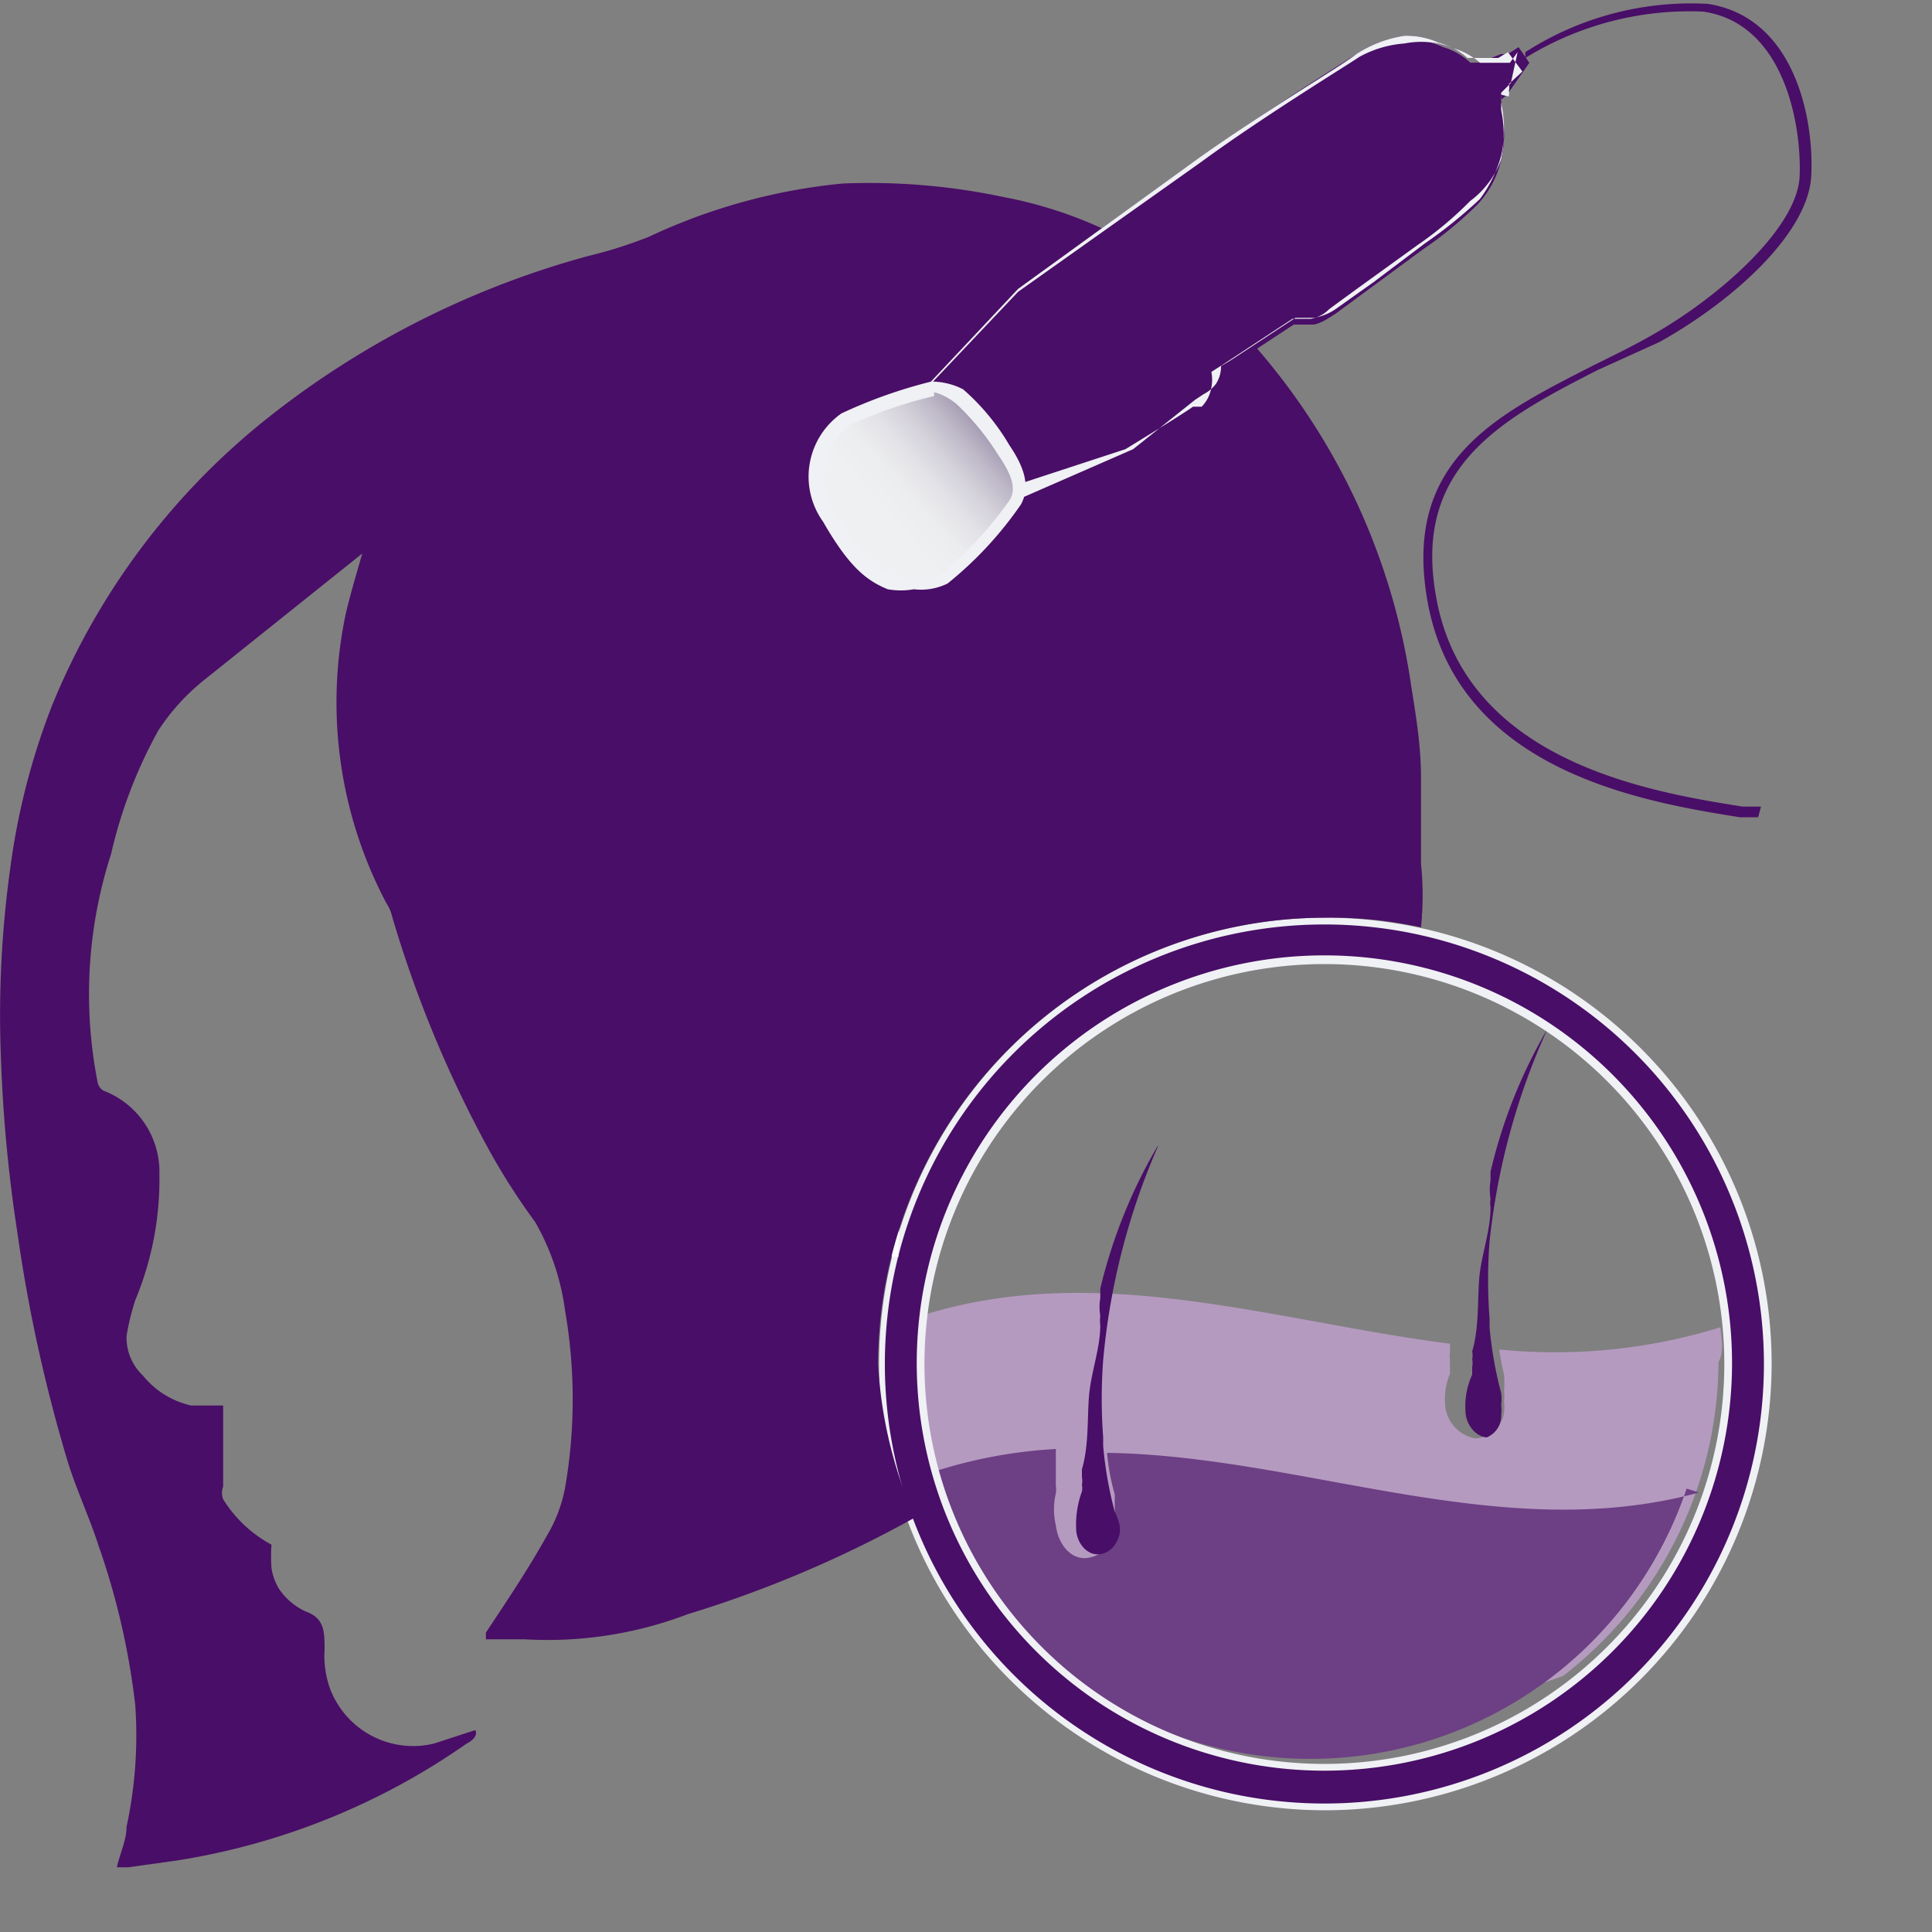
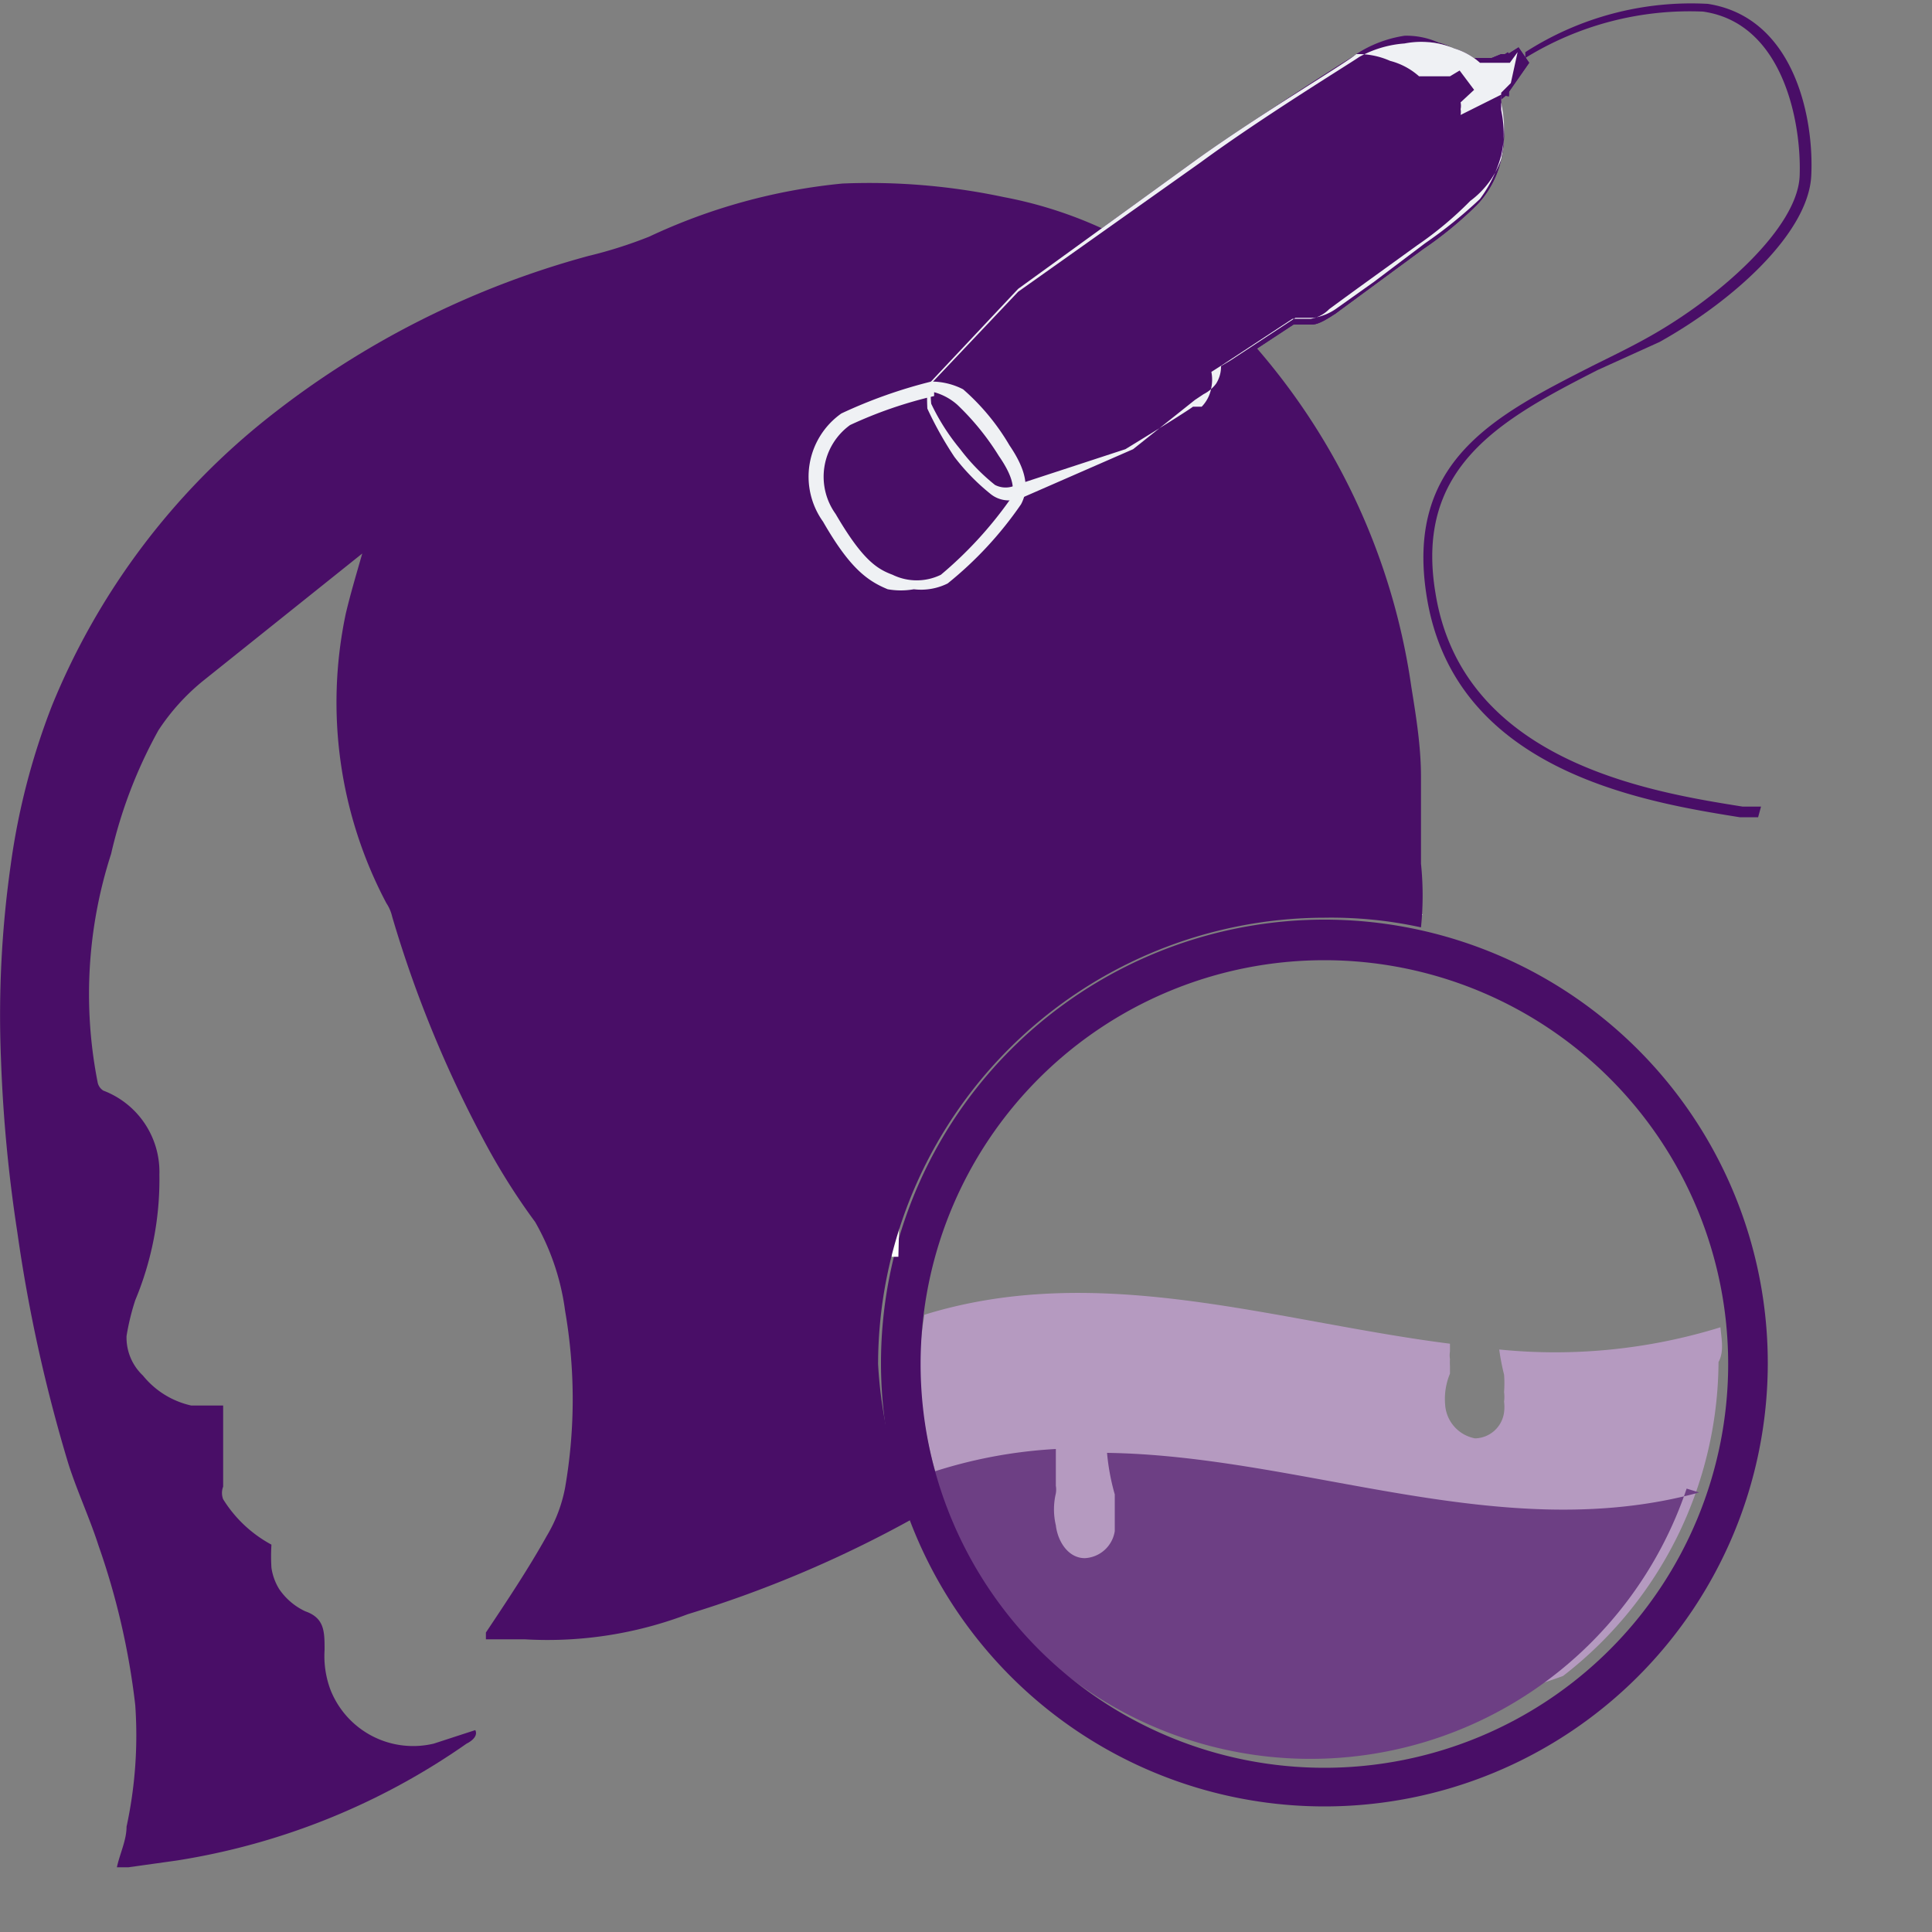
<svg xmlns="http://www.w3.org/2000/svg" width="40" height="40" viewBox="0 0 20 20">
  <rect x="0" y="0" width="20" height="20" fill="#808080" stroke="none" />
  <defs>
    <clipPath id="a" transform="translate(-0.46 -0.35)">
      <path d="M9.14,4.67a.74.74,0,0,0-.17,1H9c.28.49.45.59.63.66h0a.63.63,0,0,0,.57,0h0a3.79,3.79,0,0,0,.74-.79h0c.06-.12.06-.27-.12-.53h0a2.29,2.29,0,0,0-.46-.56h0a.8.8,0,0,0-.28-.07h0a4.57,4.57,0,0,0-.91.32" fill="none" />
    </clipPath>
    <clipPath id="b" transform="translate(-0.46 -0.35)">
-       <rect x="8.47" y="4.09" width="2.83" height="2.72" transform="translate(-1.14 7.87) rotate(-41.25)" fill="none" />
-     </clipPath>
+       </clipPath>
    <linearGradient id="c" x1="-412.5" y1="310.11" x2="-411.5" y2="310.11" gradientTransform="matrix(1.94, 0, 0, -1.94, 809.79, 607.42)" gradientUnits="userSpaceOnUse">
      <stop offset="0" stop-color="#eff0f1" />
      <stop offset="0.17" stop-color="#ecedee" />
      <stop offset="0.31" stop-color="#e3e2e7" />
      <stop offset="0.45" stop-color="#d3d0d9" />
      <stop offset="0.58" stop-color="#bdb7c7" />
      <stop offset="0.71" stop-color="#a197ae" />
      <stop offset="0.83" stop-color="#7e7091" />
      <stop offset="0.95" stop-color="#55426e" />
      <stop offset="1" stop-color="#422c5e" />
    </linearGradient>
  </defs>
  <path d="M18.27,14.09a5.78,5.78,0,0,1-2.29.23,2.38,2.38,0,0,0,.05.26,1.16,1.16,0,0,1,0,.18h0a.38.38,0,0,1,0,.1.06.06,0,0,0,0,0h0a.43.43,0,0,1,0,.11.31.31,0,0,1-.3.27h0a.38.38,0,0,1-.31-.35.68.68,0,0,1,.05-.32s0-.06,0-.08a.64.64,0,0,1,0-.07.25.25,0,0,1,0-.08s0-.05,0-.08v0c-1.81-.23-3.63-.86-5.44-.3a3.87,3.87,0,0,0-.05.49,4.12,4.12,0,0,0,1.71,3.33,7.61,7.61,0,0,0,4.95-.08,4.13,4.13,0,0,0,1.61-3.25C18.31,14.34,18.28,14.21,18.27,14.09Z" transform="translate(-0.46 -0.35)" fill="#b59ac0" />
  <path d="M18.05,15.8c-2.05.56-4.09-.38-6.13-.41a2.31,2.31,0,0,0,.08.43L12,16h0v.09a.08.08,0,0,0,0,0h0s0,.08,0,.11a.33.33,0,0,1-.31.28h0c-.17,0-.28-.17-.3-.34a.72.72,0,0,1,0-.33.24.24,0,0,0,0-.08l0-.06s0-.06,0-.08,0-.06,0-.08,0-.11,0-.16a5,5,0,0,0-1.31.25,4.11,4.11,0,0,0,7.84.16Z" transform="translate(-0.46 -0.35)" fill="#6d3f84" />
-   <path d="M12.44,12.22a5.39,5.39,0,0,0-.59,1.47s0,.07,0,.1a.53.53,0,0,0,0,.18.44.44,0,0,0,0,.1c0,.22-.08.44-.11.67s0,.55-.08.82v.08a.22.22,0,0,1,0,.08.19.19,0,0,1,0,.07,1,1,0,0,0-.06.38c0,.14.1.27.22.27s.2-.09.23-.21a.29.29,0,0,0,0-.09A.57.57,0,0,0,12,16a4,4,0,0,1-.12-.68v-.09a5.36,5.36,0,0,1,0-.8,7.12,7.12,0,0,1,.57-2.22" transform="translate(-0.46 -0.35)" fill="#490e67" />
-   <path d="M16.48,11a5.33,5.33,0,0,0-.59,1.48l0,.09a.58.58,0,0,0,0,.19.29.29,0,0,0,0,.09c0,.22-.08.45-.11.67s0,.55-.08.82a.19.19,0,0,1,0,.08.19.19,0,0,1,0,.08s0,0,0,.08a.79.79,0,0,0-.07.37c0,.14.1.27.22.28A.24.24,0,0,0,16,15a.36.36,0,0,0,0-.1.57.57,0,0,0,0-.13,4,4,0,0,1-.12-.68V14a5.29,5.29,0,0,1,0-.8A7.11,7.11,0,0,1,16.48,11" transform="translate(-0.46 -0.35)" fill="#490e67" />
  <path d="M14.17,19.05a4.59,4.59,0,1,1,4.59-4.58,4.59,4.59,0,0,1-4.59,4.58m0-8.76a4.18,4.18,0,1,0,4.18,4.18,4.18,4.18,0,0,0-4.18-4.18" transform="translate(-0.46 -0.35)" fill="#490e67" />
-   <path d="M14.17,19.09a4.62,4.62,0,1,1,4.63-4.62A4.63,4.63,0,0,1,14.17,19.09Zm0-9.17a4.55,4.55,0,1,0,4.55,4.55A4.55,4.55,0,0,0,14.17,9.92Zm0,8.76a4.22,4.22,0,1,1,4.22-4.21A4.22,4.22,0,0,1,14.17,18.68Zm0-8.35a4.14,4.14,0,1,0,4.14,4.14A4.14,4.14,0,0,0,14.17,10.33Z" transform="translate(-0.46 -0.35)" fill="#eff1f4" />
  <polygon points="9.3 13.01 9.23 13.01 9.39 6.05 9.47 6.05 9.3 13.01" fill="#fefefe" />
  <rect x="12.81" y="4.93" width="0.08" height="6" transform="translate(-1.91 12.45) rotate(-50.46)" fill="#fefefe" />
  <path d="M9.55,14.47a4.63,4.63,0,0,1,4.62-4.62,4.34,4.34,0,0,1,1,.1,3.21,3.21,0,0,0,0-.66s0-.08,0-.12V8.39c0-.31-.05-.62-.1-.93a6.83,6.83,0,0,0-1.88-3.81,4.39,4.39,0,0,0-2.34-1.26,6.7,6.7,0,0,0-1.67-.14,6.07,6.07,0,0,0-2,.55,4.61,4.61,0,0,1-.63.2A9.23,9.23,0,0,0,3.24,4.67,7.34,7.34,0,0,0,1,7.65,7.22,7.22,0,0,0,.57,9.31a11.06,11.06,0,0,0-.1,2,15.24,15.24,0,0,0,.17,1.8,16,16,0,0,0,.53,2.4c.09.28.22.56.31.84A7.61,7.61,0,0,1,1.86,18a4.47,4.47,0,0,1-.09,1.26c0,.14-.07.28-.1.42h.12l.5-.07a7.17,7.17,0,0,0,3-1.21s.13-.06.09-.14l-.43.14a.92.92,0,0,1-1.07-.56,1,1,0,0,1-.06-.41c0-.19,0-.33-.2-.4a.67.67,0,0,1-.27-.23.58.58,0,0,1-.08-.22,1.92,1.92,0,0,1,0-.24,1.33,1.33,0,0,1-.5-.47.18.18,0,0,1,0-.13V14.9l-.33,0a.89.89,0,0,1-.5-.31.54.54,0,0,1-.17-.41,2.49,2.49,0,0,1,.09-.37,3.24,3.24,0,0,0,.25-1.3.9.9,0,0,0-.58-.87.13.13,0,0,1-.06-.09,4.72,4.72,0,0,1,.14-2.36A4.88,4.88,0,0,1,2.1,7.91a2.24,2.24,0,0,1,.46-.51L4.21,6.08l0,0c-.06.21-.12.41-.17.62a4.44,4.44,0,0,0,.42,3,.42.42,0,0,1,.06.14,12.19,12.19,0,0,0,1,2.41A6.75,6.75,0,0,0,6,13a2.51,2.51,0,0,1,.31.92,5.36,5.36,0,0,1,0,1.83,1.52,1.52,0,0,1-.19.5c-.19.34-.41.67-.63,1l0,.07.4,0a4.08,4.08,0,0,0,1.69-.26,12.07,12.07,0,0,0,2.35-1A4.56,4.56,0,0,1,9.55,14.47Z" transform="translate(-0.46 -0.35)" fill="#490e67" fill-rule="evenodd" />
  <path d="M18.66,8.81l-.19,0c-1-.16-2.95-.48-3.24-2.28-.23-1.41.71-1.88,1.71-2.39.2-.1.41-.2.62-.32.72-.41,1.51-1.12,1.53-1.65s-.16-1.58-1-1.7a3.24,3.24,0,0,0-1.84.48l0-.06a3.17,3.17,0,0,1,1.89-.5c.9.14,1.1,1.19,1.07,1.78s-.8,1.29-1.57,1.72L17,4.18c-1,.51-1.9,1-1.68,2.31.28,1.75,2.24,2.06,3.18,2.21l.19,0Z" transform="translate(-0.46 -0.35)" fill="#490e67" />
  <path d="M16.18.84l-.11.07H16l0,0,0,0h0L15.78,1c-.07,0-.06,0-.1,0l0,0a.69.69,0,0,0-.28-.16A.87.87,0,0,0,15,.76a1.2,1.2,0,0,0-.49.15c-.14.08-1,.63-1.65,1.09L11,3.34l-.93,1a.1.1,0,0,1,0,0,1.07,1.07,0,0,0,0,.23,2.68,2.68,0,0,0,.27.48,1.85,1.85,0,0,0,.36.38.27.27,0,0,0,.27.05L12.14,5V5s.59-.36.7-.44.18-.1.21-.15a.39.39,0,0,0,0-.18l.1-.06v0l.7-.46.19,0c.08,0,.19-.08.24-.11l.91-.67a3.94,3.94,0,0,0,.56-.46A1,1,0,0,0,16,2a1.18,1.18,0,0,0,0-.53l0-.09v0s0,0,0,0h0l.06-.05a.15.15,0,0,0,0,0h0l0,0,0,0v0L16.29,1Z" transform="translate(-0.46 -0.35)" fill="#490e67" />
  <path d="M10.91,5.53a.3.3,0,0,1-.2-.07,2.2,2.2,0,0,1-.37-.38,3.77,3.77,0,0,1-.28-.5,2.28,2.28,0,0,1,0-.24.1.1,0,0,0,0,0h0l.94-1L12.85,2c.67-.48,1.55-1,1.65-1.09A1.26,1.26,0,0,1,15,.72a.81.81,0,0,1,.35.07.72.72,0,0,1,.3.16l0,0,.06,0h0l.12,0h0l0,0,.05,0h.09l.1-.06,0,0,.15.2-.14.13h0a.16.16,0,0,1,0,.07s0,0,0,0a.16.16,0,0,1,0,.06L16,1.33h0l0,0h0a.59.59,0,0,1,0,.08,1.26,1.26,0,0,1,0,.55,1.34,1.34,0,0,1-.22.45,4.74,4.74,0,0,1-.57.46l-.53.4-.38.27,0,0a.56.56,0,0,1-.24.1l-.19,0-.67.44v0l-.1.06a.33.33,0,0,1-.05.18.36.36,0,0,1-.13.11l-.09.06L12.19,5l0,0L11,5.52ZM10.1,4.32v0a1,1,0,0,0,0,.21A2.24,2.24,0,0,0,10.4,5a2.08,2.08,0,0,0,.36.37.24.24,0,0,0,.22,0L12.11,5V5h0s.59-.36.7-.44l.09,0A.37.37,0,0,0,13,4.36a.41.41,0,0,0,0-.16v0l.11-.07v0l.73-.48h0l.19,0a.35.35,0,0,0,.19-.1l0,0s.19-.14.37-.27l.54-.39a3.71,3.71,0,0,0,.55-.46A.92.92,0,0,0,16,2a1.24,1.24,0,0,0,0-.51l0-.08,0,0,0,0h0l0-.05h0s0,0,0-.05l0,0h0v0h0l0,0v0h0l.1-.1L16.17.89,16.09,1H16l0,0,0,0h0l-.11,0h0l-.11,0h0l0,0a.7.7,0,0,0-.27-.15A.89.89,0,0,0,15,.8a1.14,1.14,0,0,0-.47.14c-.1.07-1,.62-1.64,1.09L11,3.37Z" transform="translate(-0.46 -0.35)" fill="#490e67" />
  <path d="M16.18.84l-.11.07H16l0,0,0,0h0L15.78,1c-.07,0-.06,0-.1,0l0,0a.69.69,0,0,0-.28-.16A.87.87,0,0,0,15,.76a1.2,1.2,0,0,0-.49.15c-.14.08-1,.63-1.65,1.09L11,3.34l-.93,1a.1.1,0,0,1,0,0,1.07,1.07,0,0,0,0,.23,2.68,2.68,0,0,0,.27.48,1.85,1.85,0,0,0,.36.38.27.27,0,0,0,.27.05L12.14,5V5s.59-.36.7-.44.18-.1.21-.15a.39.39,0,0,0,0-.18l.1-.06v0l.7-.46.19,0c.08,0,.19-.08.24-.11l.91-.67a3.94,3.94,0,0,0,.56-.46A1,1,0,0,0,16,2a1.18,1.18,0,0,0,0-.53l0-.09v0s0,0,0,0h0l.06-.05a.15.15,0,0,0,0,0h0l0,0,0,0v0L16.29,1Z" transform="translate(-0.46 -0.35)" fill="#490e67" />
-   <path d="M10.91,5.53a.3.3,0,0,1-.2-.07,2.2,2.2,0,0,1-.37-.38,3.77,3.77,0,0,1-.28-.5,2.28,2.28,0,0,1,0-.24.1.1,0,0,0,0,0h0l.94-1L12.85,2c.67-.48,1.55-1,1.65-1.09A1.26,1.26,0,0,1,15,.72a.81.81,0,0,1,.35.07.72.72,0,0,1,.3.16l0,0,.06,0h0l.12,0h0l0,0,.05,0h.09l.1-.06,0,0,.15.2-.14.13h0a.16.16,0,0,1,0,.07s0,0,0,0a.16.16,0,0,1,0,.06L16,1.33h0l0,0h0a.59.59,0,0,1,0,.08,1.26,1.26,0,0,1,0,.55,1.34,1.34,0,0,1-.22.45,4.74,4.74,0,0,1-.57.46l-.53.4-.38.27,0,0a.56.56,0,0,1-.24.1l-.19,0-.67.44v0l-.1.06a.33.33,0,0,1-.05.18.36.36,0,0,1-.13.11l-.09.06L12.19,5l0,0L11,5.52ZM10.1,4.32v0a1,1,0,0,0,0,.21A2.24,2.24,0,0,0,10.4,5a2.08,2.08,0,0,0,.36.37.24.24,0,0,0,.22,0L12.11,5V5h0s.59-.36.7-.44l.09,0A.37.37,0,0,0,13,4.36a.41.41,0,0,0,0-.16v0l.11-.07v0l.73-.48h0l.19,0a.35.35,0,0,0,.19-.1l0,0s.19-.14.37-.27l.54-.39a3.71,3.71,0,0,0,.55-.46A.92.92,0,0,0,16,2a1.24,1.24,0,0,0,0-.51l0-.08,0,0,0,0h0l0-.05h0s0,0,0-.05l0,0h0v0h0l0,0v0h0l.1-.1L16.17.89,16.09,1H16l0,0,0,0h0l-.11,0h0l-.11,0h0l0,0a.7.7,0,0,0-.27-.15A.89.89,0,0,0,15,.8a1.14,1.14,0,0,0-.47.14c-.1.07-1,.62-1.64,1.09L11,3.37Z" transform="translate(-0.46 -0.35)" fill="#eff1f4" />
+   <path d="M10.91,5.53a.3.3,0,0,1-.2-.07,2.2,2.2,0,0,1-.37-.38,3.77,3.77,0,0,1-.28-.5,2.28,2.28,0,0,1,0-.24.1.1,0,0,0,0,0h0l.94-1L12.85,2c.67-.48,1.55-1,1.65-1.09a.81.81,0,0,1,.35.07.72.72,0,0,1,.3.16l0,0,.06,0h0l.12,0h0l0,0,.05,0h.09l.1-.06,0,0,.15.2-.14.13h0a.16.16,0,0,1,0,.07s0,0,0,0a.16.16,0,0,1,0,.06L16,1.33h0l0,0h0a.59.59,0,0,1,0,.08,1.26,1.26,0,0,1,0,.55,1.34,1.34,0,0,1-.22.45,4.74,4.74,0,0,1-.57.46l-.53.4-.38.27,0,0a.56.56,0,0,1-.24.1l-.19,0-.67.44v0l-.1.06a.33.33,0,0,1-.05.18.36.36,0,0,1-.13.11l-.09.06L12.19,5l0,0L11,5.52ZM10.1,4.32v0a1,1,0,0,0,0,.21A2.24,2.24,0,0,0,10.4,5a2.08,2.08,0,0,0,.36.37.24.24,0,0,0,.22,0L12.11,5V5h0s.59-.36.7-.44l.09,0A.37.37,0,0,0,13,4.36a.41.41,0,0,0,0-.16v0l.11-.07v0l.73-.48h0l.19,0a.35.35,0,0,0,.19-.1l0,0s.19-.14.37-.27l.54-.39a3.71,3.71,0,0,0,.55-.46A.92.92,0,0,0,16,2a1.24,1.24,0,0,0,0-.51l0-.08,0,0,0,0h0l0-.05h0s0,0,0-.05l0,0h0v0h0l0,0v0h0l.1-.1L16.17.89,16.09,1H16l0,0,0,0h0l-.11,0h0l-.11,0h0l0,0a.7.7,0,0,0-.27-.15A.89.89,0,0,0,15,.8a1.14,1.14,0,0,0-.47.14c-.1.07-1,.62-1.64,1.09L11,3.37Z" transform="translate(-0.46 -0.35)" fill="#eff1f4" />
  <g clip-path="url(#a)">
    <g clip-path="url(#b)">
      <rect x="8.47" y="4.09" width="2.83" height="2.72" transform="translate(-1.6 7.52) rotate(-41.25)" fill="url(#c)" />
    </g>
  </g>
  <path d="M9.92,6.45a.77.77,0,0,1-.27,0c-.22-.09-.4-.23-.67-.7a.8.8,0,0,1,.19-1.12,5.08,5.08,0,0,1,.93-.33h0a.72.72,0,0,1,.33.08,2.33,2.33,0,0,1,.48.58c.17.25.21.44.12.61a3.84,3.84,0,0,1-.76.82A.62.62,0,0,1,9.92,6.45Zm.21-2a4.45,4.45,0,0,0-.87.3.66.66,0,0,0-.15.92c.28.48.43.57.59.63a.57.57,0,0,0,.5,0,4.1,4.1,0,0,0,.71-.77c.05-.08.07-.2-.11-.46a2.67,2.67,0,0,0-.43-.53A.6.6,0,0,0,10.13,4.41Z" transform="translate(-0.46 -0.35)" fill="#eff1f4" />
</svg>